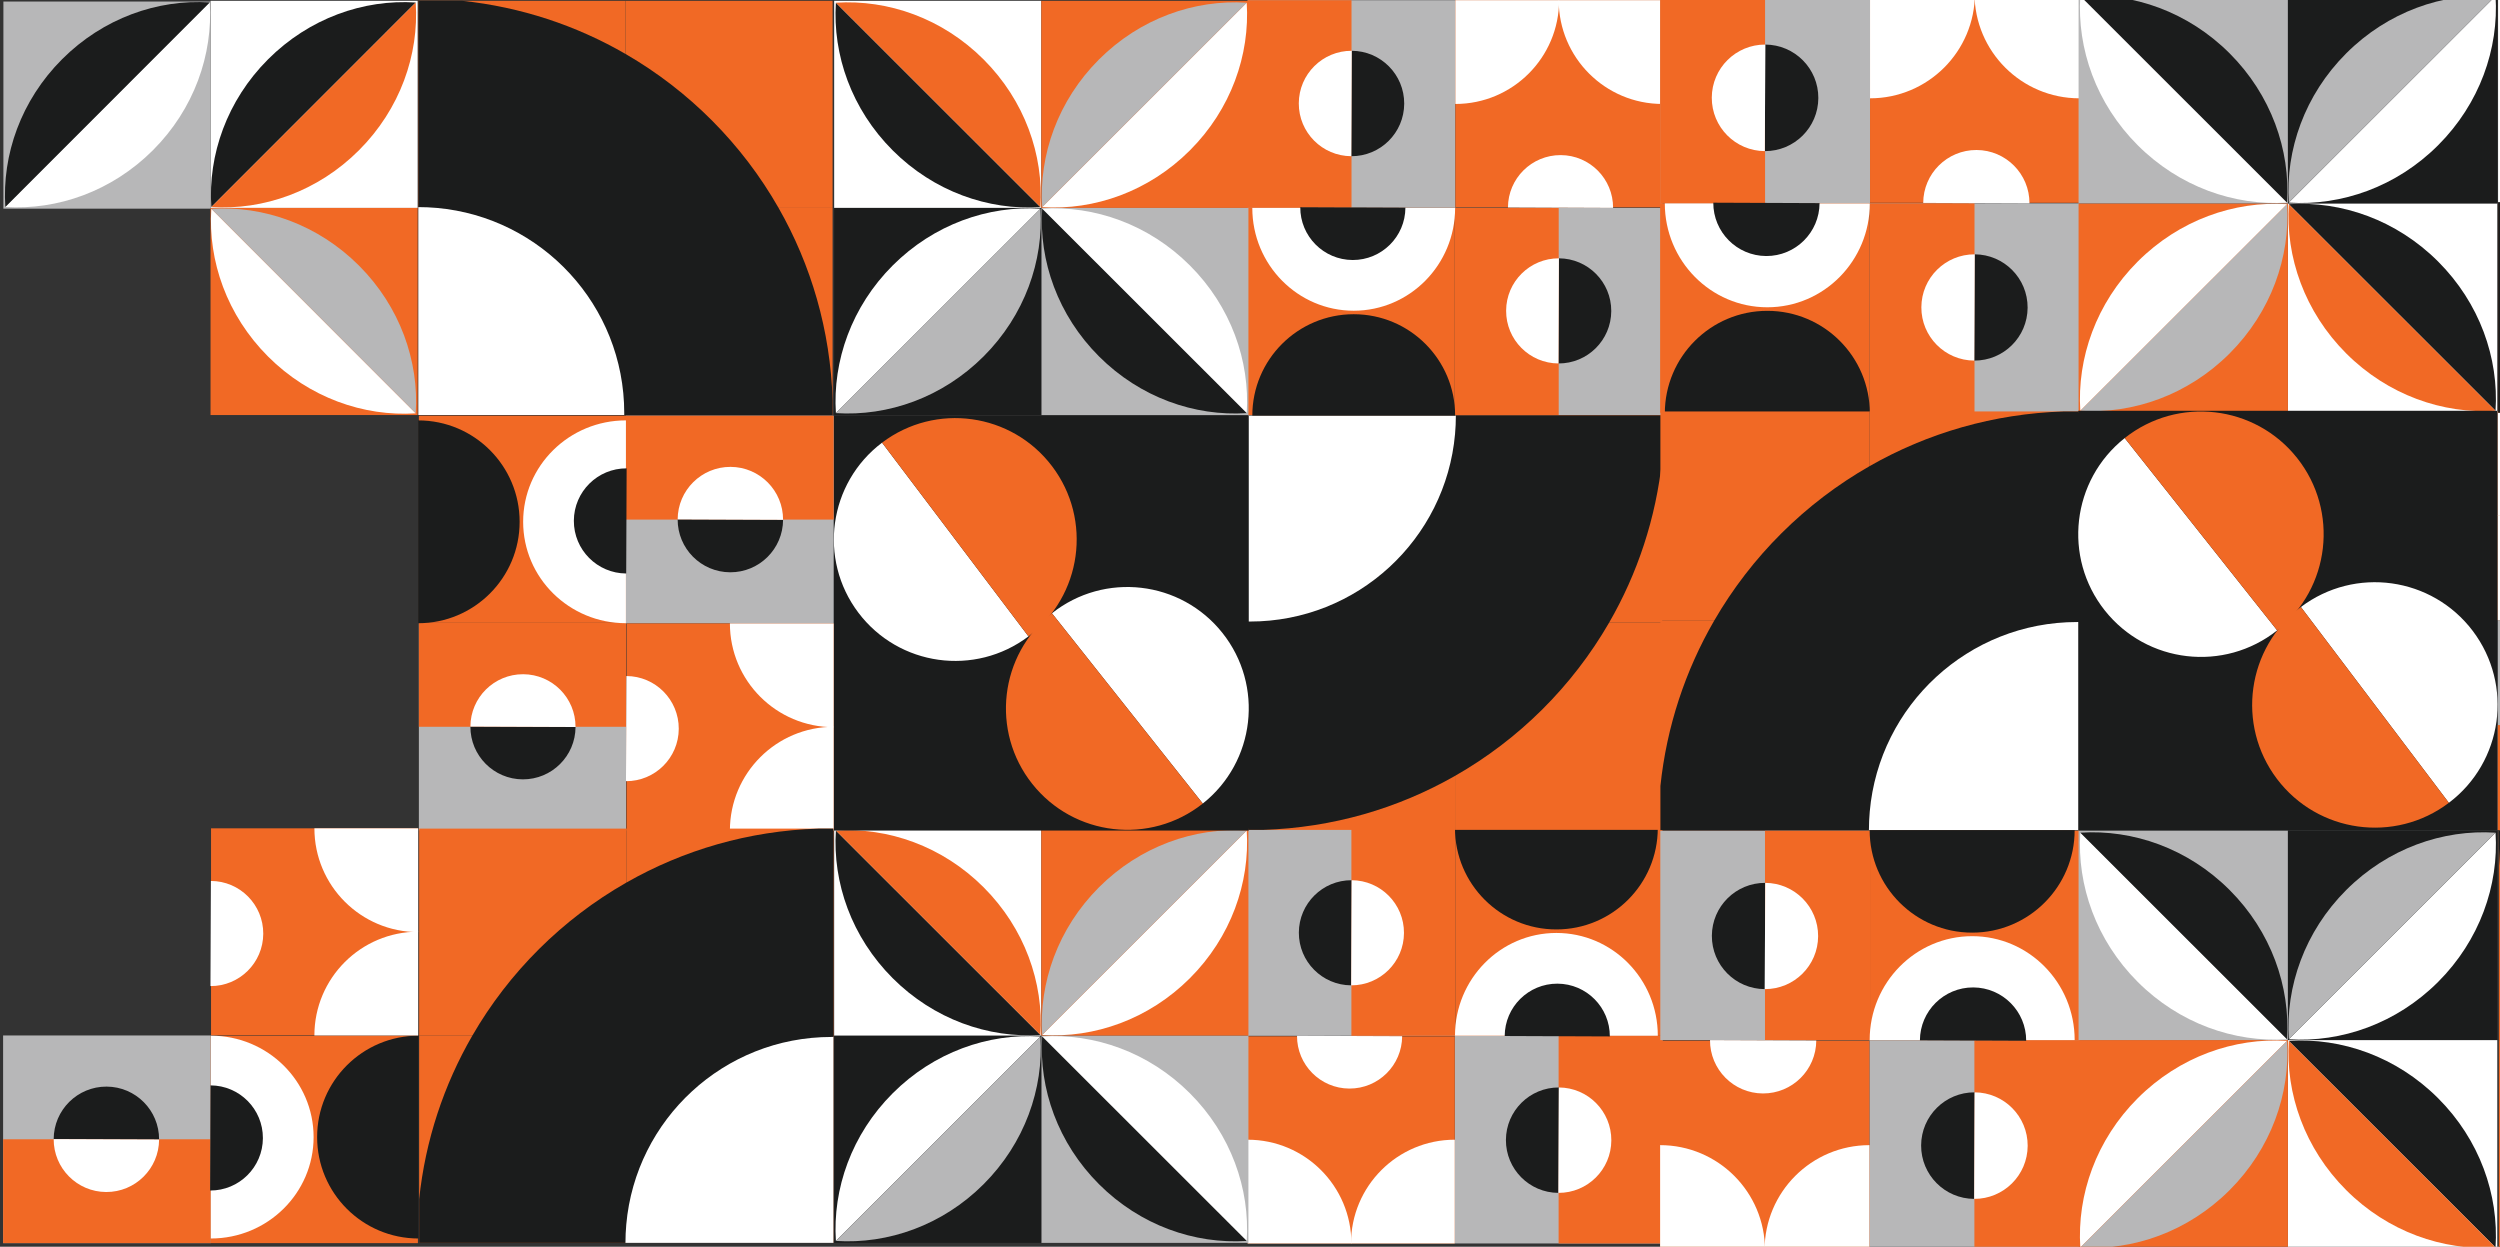
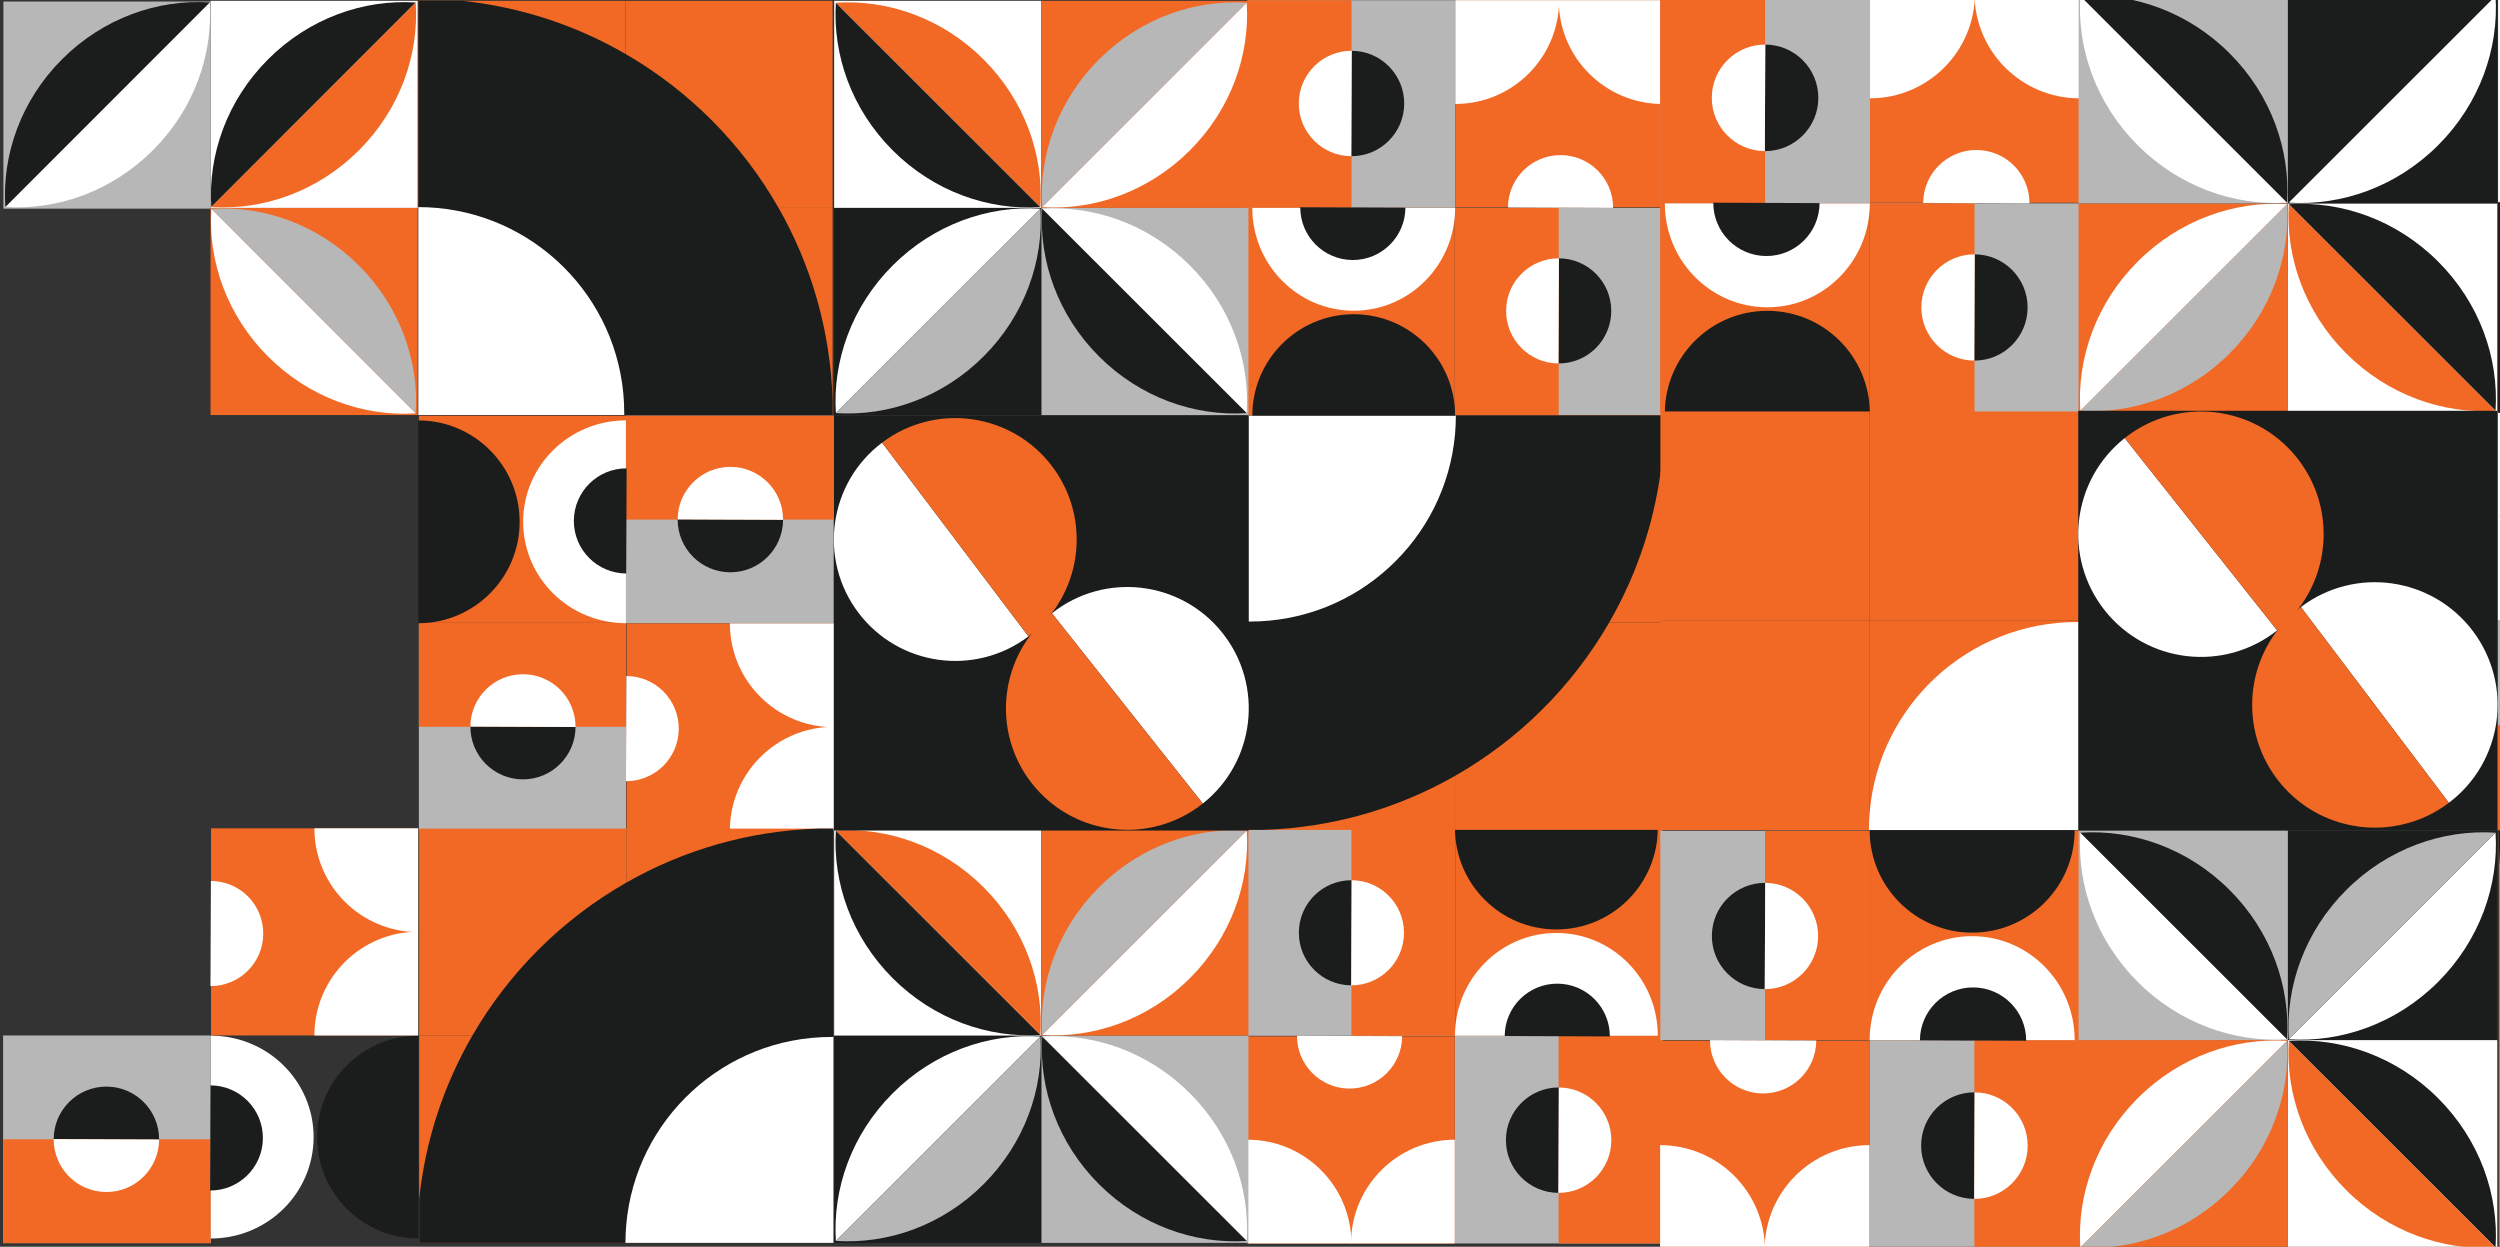
<svg xmlns="http://www.w3.org/2000/svg" width="764" height="381" viewBox="0 0 764 381" fill="none">
  <rect x="0" y="0" width="764" height="381" fill="#333333" stroke="none" />
  <g clip-path="url(#clip0_53_1626)">
    <g clip-path="url(#clip1_53_1626)">
      <path d="M381.341 316.542V253.245H444.638V316.542H381.341Z" fill="#B7B7B8" />
      <path d="M412.989 316.542V253.245H444.752V316.542H412.989Z" fill="#F16925" />
      <path d="M413.058 268.992C404.183 268.958 396.968 276.122 396.928 284.991C396.894 293.866 404.058 301.081 412.927 301.121L413.053 268.992H413.058Z" fill="#1B1C1C" />
      <path d="M413.058 268.992C421.933 269.026 429.092 276.247 429.057 285.122C429.023 293.997 421.802 301.156 412.927 301.121" fill="white" />
      <path d="M508.045 380H444.576V316.542H508.045V380Z" fill="#B7B7B8" />
      <path d="M508.051 380H476.311V316.542H508.051V380Z" fill="#F16925" />
      <path d="M476.38 332.329C467.482 332.295 460.243 339.476 460.209 348.374C460.175 357.272 467.356 364.51 476.254 364.545L476.38 332.335V332.329Z" fill="#1B1C1C" />
      <path d="M476.38 332.329C485.278 332.364 492.459 339.602 492.424 348.5C492.39 357.398 485.146 364.579 476.254 364.545L476.38 332.335V332.329Z" fill="white" />
      <path d="M444.747 316.542V253.245H508.045V316.542H444.747Z" fill="#F16925" />
      <path d="M381.278 380V316.702H444.576V380H381.278Z" fill="#F16925" />
      <path d="M506.626 316.519C506.626 299.176 492.75 285.111 475.635 285.111C458.521 285.111 444.645 299.17 444.645 316.519" fill="white" />
      <path d="M491.966 316.737C492.001 307.862 484.837 300.646 475.967 300.606C467.092 300.572 459.877 307.736 459.837 316.605" fill="#1B1C1C" />
      <path d="M444.639 253.045C444.639 270.159 458.515 284.035 475.629 284.035C492.744 284.035 506.62 270.159 506.62 253.045" fill="#1B1C1C" />
      <path d="M428.497 316.668C428.462 325.543 421.241 332.701 412.366 332.667C403.491 332.633 396.333 325.411 396.367 316.537" fill="white" />
      <path d="M381.278 348.294C398.788 348.294 412.984 362.49 412.984 380H381.278V348.294Z" fill="white" />
      <path d="M412.87 380C412.87 362.49 427.067 348.294 444.576 348.294V380H412.87Z" fill="white" />
      <path d="M64.407 379.903H0.949V316.434H64.407V379.903Z" fill="#B7B7B8" />
      <path d="M64.407 379.903H0.949V348.162H64.407V379.903Z" fill="#F16925" />
      <path d="M48.62 348.237C48.654 339.339 41.473 332.101 32.575 332.066C23.677 332.032 16.439 339.213 16.404 348.111L48.614 348.237H48.62Z" fill="#1B1C1C" />
      <path d="M48.62 348.237C48.585 357.135 41.347 364.316 32.449 364.281C23.551 364.247 16.37 357.003 16.404 348.111L48.614 348.237H48.62Z" fill="white" />
-       <path d="M64.412 316.611H127.71L127.71 379.908H64.412V316.611Z" fill="#F16925" />
      <path d="M127.791 316.434H64.493V253.136H127.791V316.434Z" fill="#F16925" />
      <path d="M64.43 378.484C81.773 378.484 95.838 364.608 95.838 347.493C95.838 330.378 81.779 316.502 64.43 316.502" fill="white" />
      <path d="M64.212 363.824C73.087 363.858 80.302 356.694 80.342 347.825C80.377 338.95 73.213 331.734 64.344 331.694" fill="#1B1C1C" />
      <path d="M127.905 316.502C110.79 316.502 96.914 330.378 96.914 347.493C96.914 364.608 110.784 378.484 127.905 378.484" fill="#1B1C1C" />
      <path d="M64.453 269.221C73.328 269.255 80.486 276.476 80.452 285.351C80.418 294.226 73.196 301.385 64.321 301.35" fill="white" />
      <path d="M96.078 316.434C96.078 298.924 110.275 284.728 127.784 284.728V316.434H96.078Z" fill="white" />
      <path d="M127.79 284.848C110.28 284.848 96.084 270.651 96.084 253.142H127.79V284.848Z" fill="white" />
      <path d="M444.666 190.319H507.964V253.617H444.666V190.319Z" fill="#F16925" />
      <path d="M444.661 253.617H381.369V190.319H444.661V253.617Z" fill="#F16925" />
      <path d="M444.661 190.313H381.369V127.016H444.661V190.313Z" fill="#F16925" />
      <path d="M507.959 190.313H444.661V127.016H507.959V190.313Z" fill="#F16925" />
      <path d="M507.958 140.314V127.016H381.369V253.611H385.981C407.284 252.953 427.266 247.036 444.667 237.103C464.196 225.968 480.475 209.774 491.725 190.313C500.394 175.322 506.076 158.384 507.964 140.314H507.958Z" fill="#1B1C1C" />
      <path d="M444.913 127.016H381.369V189.942C381.575 189.942 381.781 189.942 381.987 189.942C414.837 189.942 441.811 164.764 444.661 132.646C444.827 130.787 444.913 128.91 444.913 127.01V127.016Z" fill="white" />
      <path d="M507.988 63.524V126.821H444.691V63.524L507.988 63.524Z" fill="#B7B7B8" />
      <path d="M476.34 63.524V126.821H444.577V63.524H476.34Z" fill="#F16925" />
      <path d="M476.271 111.074C485.145 111.109 492.361 103.945 492.401 95.075C492.435 86.201 485.271 78.985 476.402 78.945L476.276 111.074H476.271Z" fill="#1B1C1C" />
      <path d="M476.271 111.074C467.396 111.04 460.237 103.819 460.272 94.944C460.306 86.069 467.527 78.91 476.402 78.945" fill="white" />
      <path d="M444.753 63.524H381.284V0.066H444.753V63.524Z" fill="#B7B7B8" />
      <path d="M413.025 63.524H381.284V0.066H413.025V63.524Z" fill="#F16925" />
      <path d="M412.956 47.737C421.854 47.771 429.092 40.59 429.127 31.692C429.161 22.794 421.98 15.556 413.082 15.521L412.956 47.731V47.737Z" fill="#1B1C1C" />
      <path d="M412.956 47.737C404.058 47.702 396.877 40.464 396.911 31.566C396.946 22.668 404.19 15.487 413.082 15.521L412.956 47.731V47.737Z" fill="white" />
      <path d="M444.576 63.524V126.821H381.279V63.524L444.576 63.524Z" fill="#F16925" />
      <path d="M508.051 0.06V63.358L444.753 63.358V0.06L508.051 0.06Z" fill="#F16925" />
      <path d="M382.703 63.547C382.703 80.89 396.579 94.955 413.694 94.955C430.809 94.955 444.685 80.896 444.685 63.547" fill="white" />
      <path d="M397.363 63.329C397.329 72.204 404.493 79.42 413.362 79.46C422.237 79.494 429.453 72.33 429.493 63.461" fill="#1B1C1C" />
      <path d="M444.69 127.016C444.69 109.901 430.814 96.025 413.7 96.025C396.585 96.025 382.709 109.901 382.709 127.016" fill="#1B1C1C" />
      <path d="M460.832 63.398C460.866 54.523 468.088 47.365 476.963 47.399C485.837 47.434 492.996 54.655 492.961 63.53" fill="white" />
      <path d="M508.051 31.772C490.541 31.772 476.345 17.576 476.345 0.066H508.051V31.772Z" fill="white" />
      <path d="M476.459 0.066C476.459 17.576 462.262 31.772 444.753 31.772V0.066H476.459Z" fill="white" />
      <path d="M318.22 316.525H254.923V253.228H318.22V316.525Z" fill="white" />
      <path d="M272.81 298.941C285.37 311.495 301.999 317.315 317.952 316.285V316.273L255.455 253.817H255.444C254.42 269.77 260.25 286.387 272.81 298.941Z" fill="#1B1C1C" />
      <path d="M255.455 253.817L317.951 316.273C318.976 300.326 313.145 283.703 300.585 271.149C288.025 258.595 271.397 252.781 255.455 253.817Z" fill="#F16925" />
      <path d="M318.22 253.222H381.518V316.519H318.22V253.222Z" fill="#F16925" />
      <path d="M363.631 298.941C351.071 311.495 334.442 317.315 318.489 316.285V316.273L380.986 253.817H380.997C382.021 269.77 376.191 286.387 363.631 298.941Z" fill="white" />
      <path d="M380.985 253.817L318.489 316.273C317.465 300.326 323.295 283.703 335.855 271.149C348.415 258.595 365.044 252.781 380.985 253.817Z" fill="#B7B7B8" />
      <path d="M318.22 316.525H381.518V379.823H318.22V316.525Z" fill="#B7B7B8" />
      <path d="M363.631 334.103C351.071 321.549 334.442 315.73 318.489 316.76V316.771L380.986 379.228H380.997C382.021 363.274 376.191 346.658 363.631 334.103Z" fill="white" />
      <path d="M380.985 379.228L318.489 316.771C317.465 332.719 323.295 349.341 335.855 361.895C348.415 374.45 365.044 380.263 380.985 379.228Z" fill="#1B1C1C" />
      <path d="M318.22 379.817H254.923V316.519H318.22V379.817Z" fill="#1B1C1C" />
      <path d="M272.81 334.103C285.37 321.549 301.999 315.73 317.952 316.76V316.771L255.455 379.228H255.444C254.42 363.274 260.25 346.658 272.81 334.103Z" fill="white" />
      <path d="M255.455 379.228L317.951 316.771C318.976 332.719 313.145 349.341 300.585 361.895C288.025 374.45 271.402 380.263 255.455 379.228Z" fill="#B7B7B8" />
      <path d="M381.621 253.817H254.82V127.022H381.621V253.817Z" fill="#1B1C1C" />
      <path d="M367.568 245.566C383.624 232.834 386.325 209.5 373.593 193.443C360.861 177.387 337.527 174.687 321.471 187.418" fill="white" />
      <path d="M367.568 245.566C351.512 258.297 328.172 255.597 315.446 239.54C302.714 223.484 305.415 200.144 321.471 187.418" fill="#F16925" />
      <path d="M269.56 135.273C253.212 147.627 249.973 170.893 262.327 187.246C274.681 203.594 297.947 206.833 314.301 194.479" fill="white" />
      <path d="M269.561 135.273C285.908 122.919 309.18 126.158 321.534 142.506C333.888 158.854 330.649 182.125 314.301 194.479" fill="#F16925" />
      <path d="M318.22 63.541H254.923V0.244H318.22V63.541Z" fill="white" />
      <path d="M272.81 45.957C285.37 58.511 301.999 64.331 317.952 63.301V63.289L255.455 0.833H255.444C254.42 16.786 260.25 33.403 272.81 45.957Z" fill="#1B1C1C" />
      <path d="M255.455 0.833L317.951 63.289C318.976 47.342 313.145 30.719 300.585 18.165C288.025 5.611 271.397 -0.203 255.455 0.833Z" fill="#F16925" />
      <path d="M318.22 0.244L381.518 0.244V63.541L318.22 63.541V0.244Z" fill="#F16925" />
      <path d="M363.631 45.957C351.071 58.511 334.442 64.331 318.489 63.301V63.289L380.986 0.833H380.997C382.021 16.786 376.191 33.403 363.631 45.957Z" fill="white" />
      <path d="M380.985 0.833L318.489 63.289C317.465 47.342 323.295 30.719 335.855 18.165C348.415 5.611 365.044 -0.203 380.985 0.833Z" fill="#B7B7B8" />
      <path d="M318.22 63.541L381.518 63.541V126.839H318.22V63.541Z" fill="#B7B7B8" />
      <path d="M363.631 81.125C351.071 68.571 334.442 62.751 318.489 63.781V63.793L380.986 126.249H380.997C382.021 110.296 376.191 93.679 363.631 81.125Z" fill="white" />
      <path d="M380.985 126.249L318.489 63.793C317.465 79.74 323.295 96.363 335.855 108.917C348.415 121.471 365.044 127.285 380.985 126.249Z" fill="#1B1C1C" />
      <path d="M318.22 126.839H254.923V63.541H318.22V126.839Z" fill="#1B1C1C" />
      <path d="M272.81 81.125C285.37 68.571 301.999 62.751 317.952 63.781V63.793L255.455 126.249H255.444C254.42 110.296 260.25 93.679 272.81 81.125Z" fill="white" />
      <path d="M255.455 126.249L317.951 63.793C318.976 79.74 313.145 96.363 300.585 108.917C288.025 121.471 271.397 127.285 255.455 126.249Z" fill="#B7B7B8" />
      <path d="M64.338 63.541V0.244L127.635 0.244V63.541L64.338 63.541Z" fill="white" />
      <path d="M81.917 18.131C69.363 30.691 63.543 47.319 64.573 63.272H64.585L127.041 0.776V0.764C111.088 -0.26 94.471 5.571 81.917 18.131Z" fill="#1B1C1C" />
      <path d="M127.046 0.776L64.59 63.272C80.537 64.296 97.16 58.466 109.714 45.906C122.268 33.346 128.082 16.717 127.046 0.776Z" fill="#F16925" />
      <path d="M127.636 63.541V126.839H64.338V63.541L127.636 63.541Z" fill="#F16925" />
      <path d="M81.917 108.951C69.363 96.391 63.543 79.763 64.573 63.81H64.585L127.041 126.306V126.318C111.088 127.342 94.471 121.511 81.917 108.951Z" fill="white" />
      <path d="M127.046 126.306L64.59 63.81C80.537 62.786 97.16 68.617 109.714 81.177C122.268 93.737 128.082 110.365 127.046 126.306Z" fill="#B7B7B8" />
      <path d="M64.338 0.478V63.776L1.04 63.776L1.04 0.478L64.338 0.478Z" fill="#B7B7B8" />
      <path d="M46.754 45.889C59.308 33.328 65.128 16.7 64.098 0.747H64.086L1.63 63.243V63.255C17.583 64.279 34.2 58.448 46.754 45.889Z" fill="white" />
      <path d="M1.63 63.243L64.087 0.747C48.139 -0.277 31.517 5.554 18.962 18.114C6.408 30.674 0.595 47.302 1.63 63.243Z" fill="#1B1C1C" />
      <path d="M191.305 253.754H128.008V190.456H191.305V253.754Z" fill="#B7B7B8" />
      <path d="M191.305 222.105H128.008V190.342H191.305V222.105Z" fill="#F16925" />
      <path d="M143.755 222.042C143.721 230.917 150.885 238.133 159.754 238.173C168.629 238.207 175.844 231.043 175.884 222.174L143.755 222.048V222.042Z" fill="#1B1C1C" />
      <path d="M143.755 222.042C143.789 213.167 151.01 206.009 159.885 206.043C168.76 206.078 175.919 213.299 175.884 222.174" fill="white" />
      <path d="M254.763 190.519H191.306V127.05H254.763V190.519Z" fill="#B7B7B8" />
      <path d="M254.763 158.785H191.306V127.045H254.763V158.785Z" fill="#F16925" />
      <path d="M207.093 158.722C207.059 167.62 214.24 174.858 223.138 174.893C232.035 174.927 239.274 167.746 239.308 158.848L207.099 158.722H207.093Z" fill="#1B1C1C" />
      <path d="M207.093 158.722C207.127 149.824 214.366 142.643 223.263 142.677C232.161 142.712 239.342 149.956 239.308 158.848L207.098 158.722H207.093Z" fill="white" />
      <path d="M191.305 190.342H128.008V127.045H191.305V190.342Z" fill="#F16925" />
      <path d="M254.763 253.817H191.466V190.519H254.763V253.817Z" fill="#F16925" />
      <path d="M191.282 128.469C173.939 128.469 159.874 142.345 159.874 159.46C159.874 176.575 173.933 190.451 191.282 190.451" fill="white" />
      <path d="M191.5 143.129C182.625 143.095 175.409 150.259 175.369 159.128C175.335 168.003 182.499 175.219 191.368 175.259" fill="#1B1C1C" />
      <path d="M127.808 190.457C144.922 190.457 158.798 176.581 158.798 159.466C158.798 142.351 144.922 128.475 127.808 128.475" fill="#1B1C1C" />
      <path d="M191.431 206.598C200.306 206.633 207.465 213.854 207.43 222.729C207.396 231.604 200.175 238.762 191.3 238.728" fill="white" />
      <path d="M223.058 253.817C223.058 236.307 237.254 222.111 254.764 222.111V253.817H223.058Z" fill="white" />
      <path d="M254.764 222.225C237.254 222.225 223.058 208.029 223.058 190.519H254.764V222.225Z" fill="white" />
      <path d="M191.391 316.519H128.094V253.222H191.391V316.519Z" fill="#F16925" />
      <path d="M254.688 316.519H191.396V253.222H254.688V316.519Z" fill="#F16925" />
      <path d="M254.688 379.823H191.396V316.525H254.688V379.823Z" fill="#F16925" />
      <path d="M191.391 379.823H128.094V316.525H191.391V379.823Z" fill="#F16925" />
      <path d="M128.094 366.525V379.823H254.683V253.228H250.071C228.768 253.886 208.786 259.802 191.385 269.736C171.856 280.871 155.577 297.064 144.327 316.525C135.658 331.517 129.976 348.454 128.088 366.525H128.094Z" fill="#1B1C1C" />
      <path d="M191.14 379.823H254.683V316.897C254.477 316.897 254.271 316.897 254.065 316.897C221.215 316.897 194.241 342.074 191.391 374.192C191.225 376.052 191.14 377.929 191.14 379.828V379.823Z" fill="white" />
      <path d="M191.139 63.541V0.244L254.436 0.244V63.541L191.139 63.541Z" fill="#F16925" />
      <path d="M254.437 126.833H191.14V63.541H254.437V126.833Z" fill="#F16925" />
      <path d="M191.139 126.833H127.842V63.541H191.139V126.833Z" fill="#F16925" />
      <path d="M191.139 63.541H127.842V0.244H191.139V63.541Z" fill="#F16925" />
      <path d="M141.14 0.244H127.842V126.833H254.437V122.221C253.779 100.918 247.862 80.936 237.929 63.535C226.794 44.006 210.6 27.727 191.139 16.477C176.147 7.808 159.21 2.126 141.14 0.238V0.244Z" fill="#1B1C1C" />
      <path d="M127.842 63.289V126.833H190.767C190.767 126.627 190.767 126.421 190.767 126.215C190.767 93.365 165.59 66.391 133.472 63.541C131.613 63.375 129.736 63.289 127.836 63.289H127.842Z" fill="white" />
    </g>
    <g clip-path="url(#clip2_53_1626)">
      <path d="M635.394 62.137L635.394 126.112L571.419 126.112L571.419 62.137L635.394 62.137Z" fill="#B7B7B8" />
      <path d="M603.406 62.137L603.406 126.112L571.303 126.112L571.303 62.137L603.406 62.137Z" fill="#F16925" />
      <path d="M603.336 110.196C612.306 110.231 619.599 102.99 619.64 94.026C619.674 85.056 612.434 77.763 603.469 77.723L603.342 110.196L603.336 110.196Z" fill="#1B1C1C" />
      <path d="M603.337 110.196C594.367 110.161 587.132 102.863 587.167 93.893C587.201 84.923 594.5 77.688 603.47 77.723" fill="white" />
      <path d="M507.334 -2L571.482 -2L571.482 62.137L507.334 62.137L507.334 -2Z" fill="#B7B7B8" />
      <path d="M507.328 -2L539.408 -2L539.408 62.137L507.328 62.137L507.328 -2Z" fill="#F16925" />
      <path d="M539.339 46.181C548.332 46.215 555.648 38.957 555.682 29.964C555.717 20.971 548.459 13.655 539.466 13.621L539.339 46.175L539.339 46.181Z" fill="#1B1C1C" />
      <path d="M539.339 46.181C530.346 46.146 523.088 38.83 523.122 29.837C523.157 20.844 530.479 13.586 539.466 13.621L539.339 46.175L539.339 46.181Z" fill="white" />
      <path d="M571.309 62.137L571.309 126.112L507.334 126.112L507.334 62.137L571.309 62.137Z" fill="#F16925" />
      <path d="M635.457 -2L635.457 61.975L571.482 61.975L571.482 -2L635.457 -2Z" fill="#F16925" />
      <path d="M508.768 62.16C508.768 79.689 522.793 93.905 540.091 93.905C557.389 93.905 571.413 79.695 571.413 62.16" fill="white" />
      <path d="M523.584 61.94C523.55 70.91 530.79 78.203 539.754 78.243C548.724 78.278 556.017 71.037 556.058 62.073" fill="#1B1C1C" />
      <path d="M571.418 126.314C571.418 109.016 557.393 94.992 540.096 94.992C522.798 94.992 508.773 109.016 508.773 126.314" fill="#1B1C1C" />
      <path d="M587.734 62.01C587.768 53.04 595.067 45.805 604.037 45.84C613.007 45.874 620.242 53.173 620.207 62.143" fill="white" />
      <path d="M635.457 30.045C617.76 30.045 603.412 15.697 603.412 -2L635.457 -2L635.457 30.045Z" fill="white" />
      <path d="M603.527 -2C603.527 15.697 589.179 30.045 571.482 30.045L571.482 -2L603.527 -2Z" fill="white" />
      <path d="M571.39 189.711L507.415 189.711L507.415 125.736L571.39 125.736L571.39 189.711Z" fill="#F16925" />
      <path d="M571.396 125.736L635.365 125.736L635.365 189.711L571.396 189.711L571.396 125.736Z" fill="#F16925" />
      <path d="M571.396 189.717L635.365 189.717L635.365 253.692L571.396 253.692L571.396 189.717Z" fill="#F16925" />
      <path d="M507.422 189.717L571.396 189.717L571.396 253.692L507.422 253.692L507.422 189.717Z" fill="#F16925" />
-       <path d="M507.421 240.251L507.421 253.691L635.365 253.691L635.365 125.742L630.704 125.742C609.173 126.407 588.977 132.387 571.39 142.426C551.652 153.681 535.198 170.048 523.828 189.717C515.067 204.869 509.324 221.987 507.415 240.251L507.421 240.251Z" fill="#1B1C1C" />
      <path d="M571.142 253.692L635.365 253.692L635.365 190.093C635.157 190.093 634.949 190.093 634.741 190.093C601.539 190.093 574.276 215.539 571.396 248.001C571.228 249.88 571.142 251.777 571.142 253.697L571.142 253.692Z" fill="white" />
      <path d="M507.392 317.863L507.392 253.888L571.367 253.888L571.367 317.863L507.392 317.863Z" fill="#B7B7B8" />
      <path d="M539.379 317.863L539.379 253.888L571.482 253.888L571.482 317.863L539.379 317.863Z" fill="#F16925" />
      <path d="M539.448 269.804C530.478 269.769 523.186 277.01 523.145 285.974C523.11 294.944 530.351 302.237 539.315 302.277L539.442 269.804L539.448 269.804Z" fill="#1B1C1C" />
      <path d="M539.449 269.804C548.419 269.839 555.654 277.137 555.619 286.107C555.584 295.077 548.286 302.312 539.316 302.277" fill="white" />
      <path d="M571.303 317.863L635.451 317.863L635.451 382L571.303 382L571.303 317.863Z" fill="#B7B7B8" />
      <path d="M603.371 317.863L635.451 317.863L635.451 382L603.371 382L603.371 317.863Z" fill="#F16925" />
      <path d="M603.44 333.819C594.447 333.785 587.132 341.043 587.097 350.036C587.062 359.029 594.32 366.345 603.313 366.379L603.44 333.825L603.44 333.819Z" fill="#1B1C1C" />
      <path d="M603.441 333.819C612.434 333.854 619.692 341.17 619.657 350.163C619.622 359.156 612.301 366.414 603.313 366.379L603.441 333.825L603.441 333.819Z" fill="white" />
      <path d="M571.482 317.863L571.482 253.888L635.457 253.888L635.457 317.863L571.482 317.863Z" fill="#F16925" />
      <path d="M507.328 382.006L507.328 318.031L571.303 318.031L571.303 382.006L507.328 382.006Z" fill="#F16925" />
      <path d="M634.017 317.84C634.017 300.311 619.992 286.095 602.694 286.095C585.396 286.095 571.372 300.305 571.372 317.84" fill="white" />
      <path d="M619.2 318.06C619.235 309.09 611.994 301.797 603.03 301.757C594.06 301.722 586.767 308.963 586.727 317.927" fill="#1B1C1C" />
      <path d="M571.367 253.692C571.367 270.989 585.391 285.014 602.689 285.014C619.987 285.014 634.012 270.989 634.012 253.692" fill="#1B1C1C" />
      <path d="M555.052 317.99C555.017 326.96 547.719 334.195 538.749 334.161C529.779 334.126 522.544 326.827 522.579 317.857" fill="white" />
      <path d="M507.328 349.955C525.025 349.955 539.373 364.303 539.373 382L507.328 382L507.328 349.955Z" fill="white" />
      <path d="M539.257 382C539.257 364.303 553.606 349.955 571.303 349.955L571.303 382L539.257 382Z" fill="white" />
      <path d="M699.189 62.154L763.164 62.154L763.164 126.129L699.189 126.129L699.189 62.154Z" fill="white" />
      <path d="M745.086 79.926C732.391 67.238 715.585 61.356 699.461 62.397L699.461 62.409L762.626 125.533L762.638 125.533C763.673 109.41 757.78 92.615 745.086 79.926Z" fill="#1B1C1C" />
      <path d="M762.626 125.533L699.461 62.409C698.425 78.527 704.319 95.327 717.013 108.016C729.707 120.704 746.514 126.58 762.626 125.533Z" fill="#F16925" />
      <path d="M699.189 126.135L635.214 126.135L635.214 62.16L699.189 62.16L699.189 126.135Z" fill="#F16925" />
      <path d="M653.292 79.926C665.987 67.238 682.793 61.356 698.917 62.397L698.917 62.409L635.752 125.533L635.74 125.533C634.705 109.41 640.598 92.615 653.292 79.926Z" fill="white" />
      <path d="M635.752 125.533L698.917 62.409C699.952 78.527 694.059 95.327 681.365 108.016C668.67 120.704 651.864 126.58 635.752 125.533Z" fill="#B7B7B8" />
      <path d="M699.189 62.154L635.214 62.154L635.214 -1.821L699.189 -1.821L699.189 62.154Z" fill="#B7B7B8" />
      <path d="M653.292 44.388C665.987 57.077 682.793 62.958 698.917 61.917L698.917 61.906L635.752 -1.219L635.74 -1.219C634.705 14.905 640.598 31.699 653.292 44.388Z" fill="white" />
      <path d="M635.752 -1.219L698.917 61.906C699.952 45.788 694.059 28.987 681.365 16.298C668.67 3.61 651.864 -2.266 635.752 -1.219Z" fill="#1B1C1C" />
      <path d="M699.189 -1.815L763.164 -1.815L763.164 62.16L699.189 62.16L699.189 -1.815Z" fill="#1B1C1C" />
      <path d="M745.086 44.388C732.391 57.077 715.585 62.958 699.461 61.917L699.461 61.906L762.626 -1.219L762.638 -1.219C763.673 14.905 757.78 31.699 745.086 44.388Z" fill="white" />
-       <path d="M762.626 -1.219L699.461 61.906C698.425 45.788 704.319 28.987 717.013 16.298C729.707 3.61 746.508 -2.266 762.626 -1.219Z" fill="#B7B7B8" />
      <path d="M635.11 125.533L763.269 125.534L763.269 253.686L635.11 253.686L635.11 125.533Z" fill="#1B1C1C" />
      <path d="M649.314 133.873C633.086 146.741 630.356 170.325 643.224 186.553C656.092 202.781 679.676 205.511 695.904 192.643" fill="white" />
      <path d="M649.314 133.873C665.542 121.005 689.133 123.735 701.995 139.963C714.862 156.191 712.133 179.781 695.905 192.643" fill="#F16925" />
      <path d="M748.371 245.346C764.894 232.86 768.167 209.345 755.681 192.816C743.195 176.294 719.68 173.02 703.151 185.506" fill="white" />
      <path d="M748.371 245.346C731.848 257.832 708.327 254.559 695.841 238.036C683.355 221.513 686.628 197.993 703.151 185.506" fill="#F16925" />
      <path d="M699.189 317.846L763.164 317.846L763.164 381.821L699.189 381.821L699.189 317.846Z" fill="white" />
      <path d="M745.086 335.618C732.391 322.929 715.585 317.048 699.461 318.089L699.461 318.1L762.626 381.225L762.638 381.225C763.673 365.101 757.78 348.307 745.086 335.618Z" fill="#1B1C1C" />
      <path d="M762.626 381.225L699.461 318.1C698.425 334.218 704.319 351.019 717.013 363.707C729.707 376.396 746.514 382.272 762.626 381.225Z" fill="#F16925" />
      <path d="M699.189 381.821L635.214 381.821L635.214 317.846L699.189 317.846L699.189 381.821Z" fill="#F16925" />
      <path d="M653.292 335.618C665.987 322.929 682.793 317.048 698.917 318.089L698.917 318.1L635.752 381.225L635.74 381.225C634.705 365.101 640.598 348.307 653.292 335.618Z" fill="white" />
      <path d="M635.752 381.225L698.917 318.1C699.952 334.218 694.059 351.019 681.365 363.707C668.67 376.396 651.864 382.272 635.752 381.225Z" fill="#B7B7B8" />
      <path d="M699.189 317.846L635.214 317.846L635.214 253.871L699.189 253.871L699.189 317.846Z" fill="#B7B7B8" />
      <path d="M653.292 300.074C665.987 312.762 682.793 318.644 698.917 317.603L698.917 317.591L635.752 254.467L635.74 254.467C634.705 270.59 640.598 287.385 653.292 300.074Z" fill="white" />
      <path d="M635.752 254.467L698.917 317.591C699.952 301.473 694.059 284.673 681.365 271.984C668.67 259.296 651.864 253.42 635.752 254.467Z" fill="#1B1C1C" />
      <path d="M699.189 253.871L763.164 253.871L763.164 317.846L699.189 317.846L699.189 253.871Z" fill="#1B1C1C" />
      <path d="M745.086 300.074C732.391 312.762 715.585 318.644 699.461 317.603L699.461 317.591L762.626 254.467L762.638 254.467C763.673 270.59 757.78 287.385 745.086 300.074Z" fill="white" />
      <path d="M762.626 254.467L699.461 317.591C698.425 301.473 704.319 284.673 717.013 271.984C729.707 259.296 746.514 253.42 762.626 254.467Z" fill="#B7B7B8" />
      <path d="M763.326 189.508L827.463 189.508L827.463 253.657L763.326 253.657L763.326 189.508Z" fill="#B7B7B8" />
      <path d="M763.326 221.583L827.463 221.583L827.463 253.663L763.326 253.663L763.326 221.583Z" fill="#F16925" />
-       <path d="M763.327 125.534L827.302 125.534L827.302 189.508L763.327 189.508L763.327 125.534Z" fill="#F16925" />
      <path d="M795.372 125.534C795.372 143.23 781.024 157.579 763.327 157.579L763.327 125.534L795.372 125.534Z" fill="white" />
      <path d="M763.327 157.463C781.024 157.463 795.372 171.812 795.372 189.508L763.327 189.508L763.327 157.463Z" fill="white" />
      <path d="M763.402 62.16L827.371 62.16L827.371 126.135L763.402 126.135L763.402 62.16Z" fill="#F16925" />
      <path d="M763.402 -1.821L827.371 -1.821L827.371 62.154L763.402 62.154L763.402 -1.821Z" fill="#F16925" />
      <path d="M891.352 11.62L891.352 -1.821L763.408 -1.821L763.408 126.129L768.069 126.129C789.6 125.464 809.795 119.484 827.382 109.444C847.121 98.19 863.574 81.823 874.944 62.154C883.706 47.002 889.449 29.883 891.357 11.62L891.352 11.62Z" fill="#1B1C1C" />
      <path d="M827.631 -1.821L763.407 -1.821L763.407 61.778C763.615 61.778 763.824 61.778 764.032 61.778C797.234 61.778 824.496 36.332 827.376 3.87C827.544 1.991 827.631 0.094 827.631 -1.826L827.631 -1.821Z" fill="white" />
      <path d="M827.631 317.846L827.631 381.821L763.656 381.821L763.656 317.846L827.631 317.846Z" fill="#F16925" />
      <path d="M763.656 253.877L827.631 253.877L827.631 317.846L763.656 317.846L763.656 253.877Z" fill="#F16925" />
      <path d="M878.165 381.821L891.605 381.821L891.605 253.877L763.656 253.877L763.656 258.538C764.321 280.069 770.301 300.265 780.34 317.852C791.595 337.59 807.961 354.044 827.631 365.414C842.783 374.175 859.901 379.918 878.165 381.827L878.165 381.821Z" fill="#1B1C1C" />
    </g>
  </g>
  <defs>
    <clipPath id="clip0_53_1626">
      <rect width="764" height="381" fill="white" />
    </clipPath>
    <clipPath id="clip1_53_1626">
      <rect width="507.101" height="379.934" fill="white" transform="matrix(1 0 0 -1 0.949 380)" />
    </clipPath>
    <clipPath id="clip2_53_1626">
      <rect width="512.528" height="384" fill="white" transform="matrix(-1 -8.74228e-08 -8.74228e-08 1 1019.86 -2)" />
    </clipPath>
  </defs>
</svg>